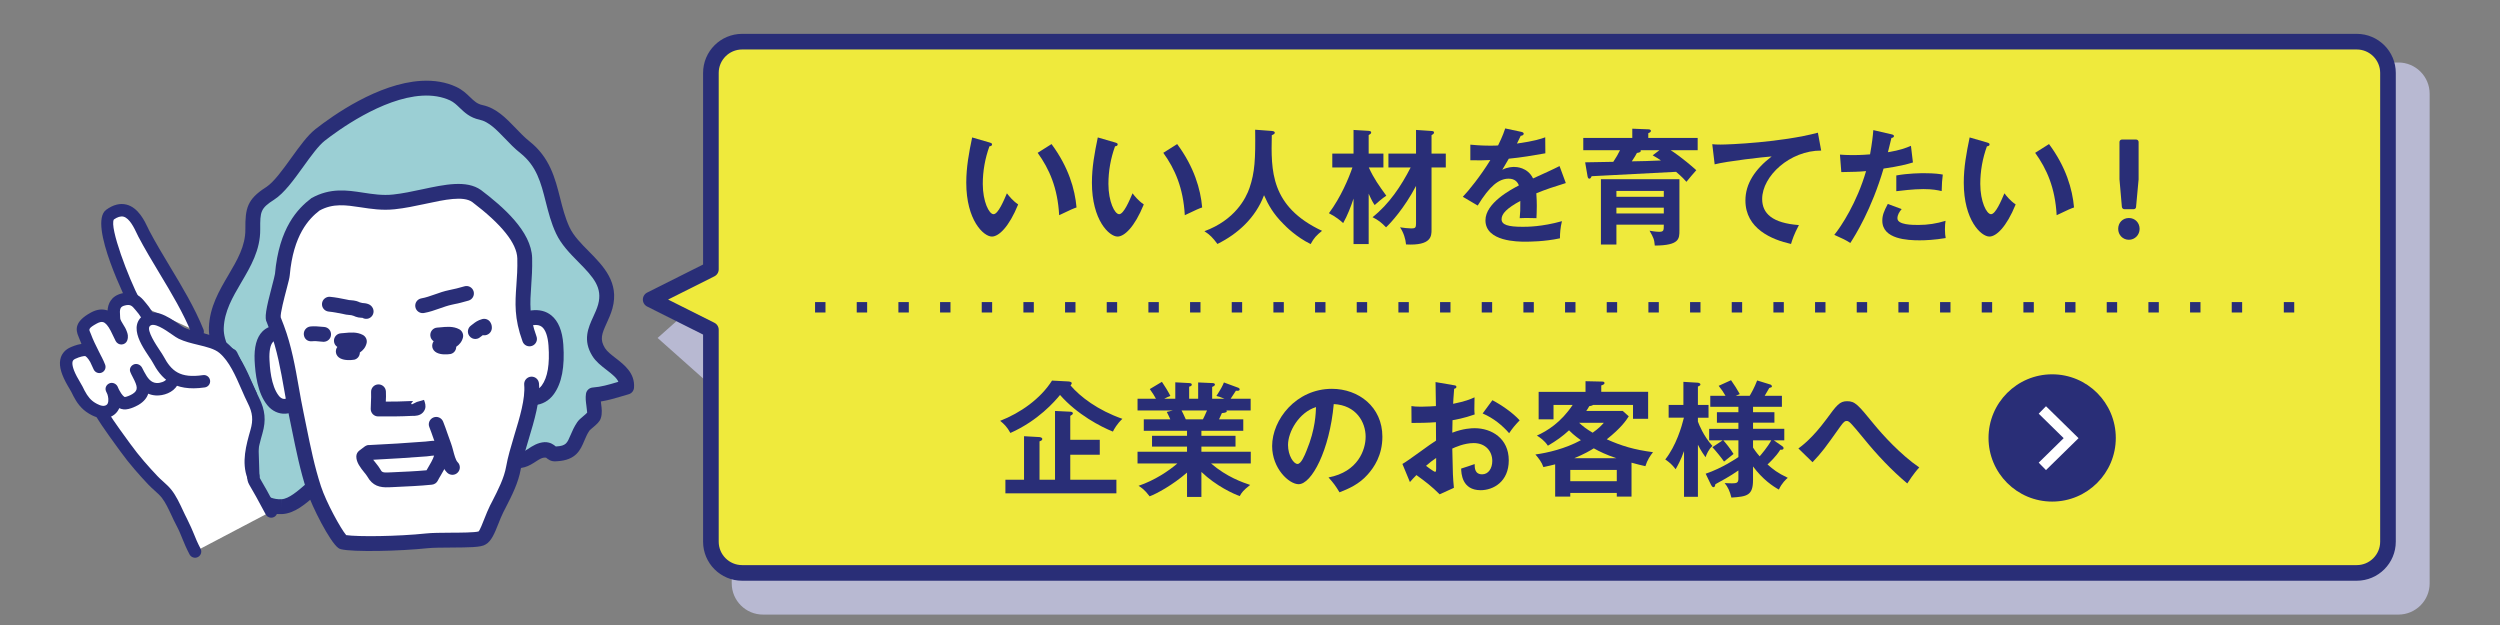
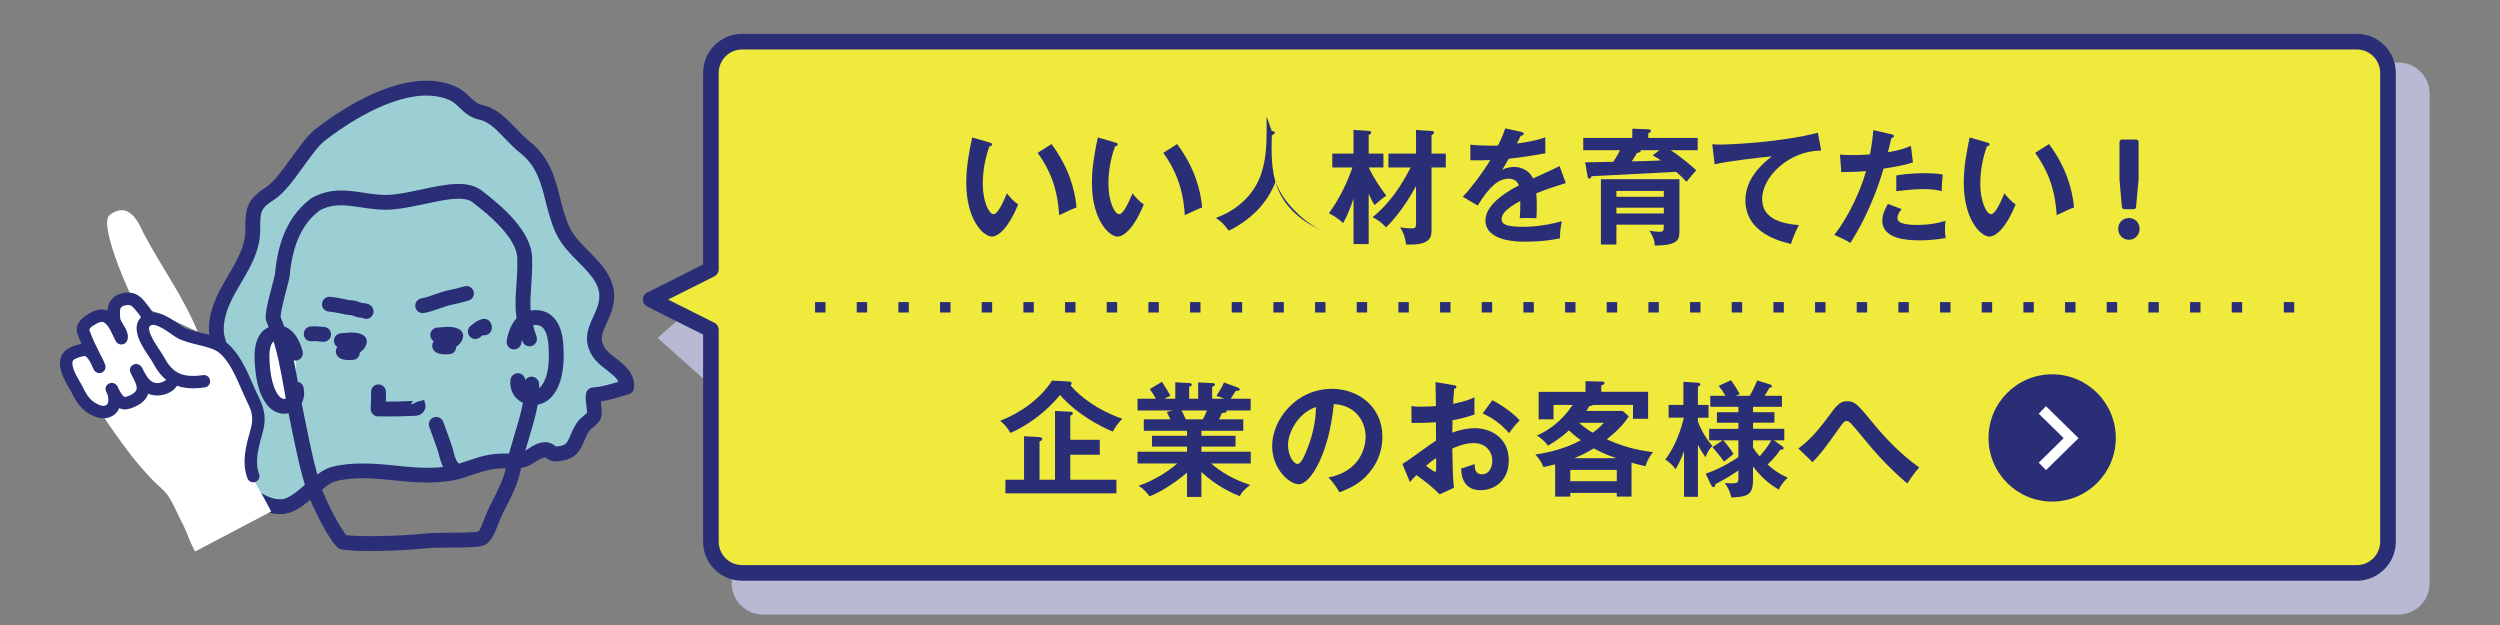
<svg xmlns="http://www.w3.org/2000/svg" version="1.1" id="レイヤー_1" x="0px" y="0px" width="240px" height="60px" viewBox="0 0 240 60" enable-background="new 0 0 240 60" xml:space="preserve">
  <rect x="0" y="0" width="240" height="60" fill="#808080" stroke="none" />
  <g>
    <g>
      <path fill="#B8B9D2" d="M230.246,6h-157c-1.657,0-3,1.343-3,3v17.114l-7.116,6.33l7.116,6.331V56c0,1.657,1.343,3,3,3h157c1.657,0,3-1.343,3-3V9C233.246,7.343,231.903,6,230.246,6z" />
    </g>
  </g>
  <g>
    <g>
      <path fill="#EFEA3C" d="M226.246,4h-155c-1.657,0-3,1.343-3,3v18.857l-5.783,2.9l5.783,2.9V52c0,1.657,1.343,3,3,3h155c1.657,0,3-1.343,3-3V7C229.246,5.343,227.903,4,226.246,4z" />
    </g>
    <g>
      <path fill="none" stroke="#292E77" stroke-width="1.5" stroke-linecap="round" stroke-linejoin="round" stroke-miterlimit="10" d="M226.246,4h-155c-1.657,0-3,1.343-3,3v18.857l-5.783,2.9l5.783,2.9V52c0,1.657,1.343,3,3,3h155c1.657,0,3-1.343,3-3V7C229.246,5.343,227.903,4,226.246,4z" />
    </g>
  </g>
  <g>
    <g>
      <g>
        <path fill="#9BCFD4" d="M43.512,8.994c1.104,0.519,1.398,1.526,2.672,1.799c1.666,0.352,2.711,2.147,4.201,3.335c2.695,2.14,2.35,5.224,3.643,7.985c1.234,2.631,4.984,4.012,4.078,7.307c-0.441,1.6-1.672,2.7-0.637,4.368c0.732,1.178,2.811,1.765,2.688,3.379c-1.146,0.312-2.002,0.651-3.199,0.744c-0.102,0.629,0.232,1.457,0.039,2.023c-0.086,0.258-0.811,0.724-1,1c-0.918,1.358-0.576,2.599-2.742,2.644c-0.313,0.009-0.465-0.428-0.885-0.418c-0.85,0.02-1.436,0.791-2.191,1.006c-0.537,0.155-1.086,0.086-1.627,0.083c-1.766-0.012-2.611,0.41-4.291,0.946c-4.105,1.31-8.123-0.78-12.252,0.327c-1.54,0.413-3.224,3.019-4.944,3.117c-1.78,0.099-2.724-1.304-4.507-1.385c0.717-0.354,0.967-1.11,0.732-1.866c-1.919-0.055-2.655,0.135-2.975-1.833c-0.127-0.768,0.225-1.493,0.197-2.154c-0.014-0.325,0.283-0.513,0.17-0.896c-0.084-0.295-0.689-0.31-0.746-0.556c-0.412-1.813,1.539-2.47,1.732-4.278c0.141-1.34-0.961-2.599-0.9-4.209c0.134-3.632,3.527-5.911,3.499-9.45c-0.011-1.852,0.079-2.439,1.665-3.446c1.578-1.01,3.324-4.452,4.789-5.609C33.783,10.556,39.521,7.129,43.512,8.994z" />
        <path fill="#292E77" d="M27.111,49.35c0,0-0.006,0-0.008,0c-1.125,0.065-1.969-0.371-2.715-0.75c-0.602-0.309-1.173-0.601-1.863-0.634c-0.326-0.013-0.6-0.246-0.668-0.561c-0.066-0.317,0.09-0.642,0.377-0.787c0.27-0.13,0.377-0.337,0.413-0.531c-1.491-0.025-2.661-0.109-3.037-2.417c-0.091-0.563,0.006-1.072,0.097-1.522c0.051-0.265,0.102-0.516,0.092-0.718c-0.012-0.257,0.061-0.458,0.123-0.605c-0.237-0.104-0.587-0.294-0.683-0.718c-0.3-1.321,0.372-2.209,0.913-2.917c0.398-0.529,0.74-0.981,0.807-1.589c0.053-0.5-0.146-1.044-0.377-1.669c-0.264-0.724-0.563-1.544-0.527-2.496c0.071-1.97,0.988-3.532,1.877-5.04c0.842-1.429,1.635-2.783,1.623-4.377c-0.015-2.013,0.156-2.882,1.993-4.054c0.733-0.467,1.592-1.663,2.425-2.82c0.797-1.105,1.549-2.148,2.309-2.747c1.673-1.312,6.006-4.389,10.145-4.635c1.256-0.075,2.395,0.12,3.383,0.584c0.586,0.273,0.973,0.647,1.316,0.978c0.395,0.38,0.682,0.656,1.207,0.767c1.314,0.28,2.252,1.256,3.16,2.199c0.428,0.446,0.867,0.907,1.338,1.279c1.955,1.552,2.457,3.535,2.943,5.452c0.236,0.936,0.482,1.897,0.896,2.79c0.398,0.845,1.113,1.567,1.869,2.328c1.375,1.396,2.939,2.977,2.254,5.469c-0.143,0.515-0.355,0.981-0.543,1.393c-0.48,1.045-0.689,1.583-0.176,2.412c0.207,0.331,0.607,0.64,1.033,0.969c0.832,0.643,1.865,1.446,1.758,2.835c-0.02,0.303-0.232,0.557-0.523,0.633c-0.271,0.076-0.529,0.155-0.777,0.229c-0.615,0.18-1.205,0.354-1.883,0.462c0.006,0.07,0.014,0.142,0.023,0.212c0.059,0.441,0.129,0.941-0.033,1.409c-0.111,0.331-0.404,0.577-0.74,0.866c-0.113,0.092-0.301,0.25-0.346,0.309c-0.223,0.329-0.361,0.661-0.498,0.985c-0.365,0.867-0.781,1.849-2.594,1.956l-0.221,0.011c-0.412,0.009-0.686-0.216-0.85-0.353c-0.34-0.05-0.627,0.14-0.963,0.357c-0.311,0.203-0.666,0.434-1.09,0.556c-0.434,0.127-0.961,0.134-1.479,0.116l-0.346-0.008c-1.303-0.006-2.072,0.245-3.205,0.629c-0.268,0.087-0.549,0.184-0.867,0.285c-1.984,0.63-4.396,0.486-6.594,0.245c-2.018-0.217-3.998-0.361-5.689,0.091c-0.531,0.142-1.208,0.733-1.867,1.306C29.331,48.381,28.301,49.279,27.111,49.35z M23.908,46.815c0.414,0.148,0.785,0.338,1.131,0.514c0.668,0.344,1.245,0.641,1.984,0.597l0.046,0.713l-0.042-0.713c0.704-0.042,1.546-0.775,2.363-1.485c0.813-0.709,1.583-1.377,2.432-1.607c1.902-0.511,4.16-0.35,6.213-0.13c2.152,0.235,4.254,0.371,6.008-0.187c0.307-0.099,0.584-0.193,0.846-0.279c1.201-0.406,2.109-0.715,3.666-0.702l0.389,0.006c0.363,0.014,0.76,0.021,1.037-0.062c0.211-0.06,0.447-0.216,0.699-0.377c0.441-0.289,0.938-0.618,1.598-0.657c0.564-0.012,0.885,0.255,1.055,0.396c0.014,0.008,0.018,0.01,0.025,0.019l0.051-0.003c0.93-0.055,1.037-0.315,1.363-1.088c0.158-0.365,0.334-0.786,0.637-1.233c0.137-0.208,0.361-0.397,0.602-0.598c0.117-0.097,0.313-0.262,0.359-0.329c0.002-0.055-0.037-0.381-0.076-0.668c-0.049-0.355-0.102-0.757-0.039-1.145c0.053-0.324,0.32-0.572,0.648-0.596c0.83-0.064,1.49-0.262,2.256-0.488c0.068-0.02,0.137-0.042,0.207-0.062c-0.164-0.374-0.566-0.702-1.133-1.139c-0.508-0.391-1.029-0.794-1.369-1.344c-0.938-1.516-0.393-2.708,0.09-3.762c0.174-0.377,0.354-0.769,0.467-1.173c0.441-1.617-0.43-2.606-1.898-4.086c-0.805-0.815-1.637-1.66-2.139-2.728c-0.479-1.017-0.736-2.046-0.992-3.045c-0.463-1.842-0.871-3.433-2.447-4.686c-0.547-0.433-1.02-0.925-1.477-1.405c-0.797-0.825-1.545-1.605-2.43-1.793c-0.926-0.196-1.441-0.698-1.902-1.136c-0.301-0.29-0.561-0.541-0.93-0.717c-0.773-0.358-1.682-0.512-2.695-0.452c-3.842,0.228-8.125,3.377-9.35,4.336c-0.596,0.472-1.326,1.481-2.03,2.46c-0.911,1.263-1.851,2.571-2.816,3.186c-1.308,0.837-1.345,1.14-1.334,2.843c0.019,1.987-0.917,3.573-1.823,5.11c-0.83,1.418-1.617,2.755-1.678,4.371c-0.023,0.672,0.2,1.292,0.443,1.95c0.268,0.728,0.541,1.479,0.453,2.31c-0.106,1.005-0.627,1.693-1.087,2.298c-0.468,0.614-0.734,0.995-0.694,1.514c0.32,0.142,0.656,0.337,0.775,0.751c0.137,0.465-0.026,0.82-0.113,1.014c-0.018,0.412-0.086,0.761-0.151,1.1c-0.069,0.36-0.14,0.704-0.089,1.014c0.197,1.199,0.256,1.199,1.781,1.224l0.514,0.011c0.303,0.009,0.569,0.207,0.659,0.501C24.15,45.756,24.118,46.327,23.908,46.815z" />
      </g>
      <g>
-         <path fill="#FFFFFF" d="M49.346,32.83c0.152-0.914,0.613-2.165,1.762-2.319c1.766-0.237,2.176,1.423,2.26,2.608c0.094,1.336,0.078,3.125-0.783,4.311c-0.984,1.362-3.076,0.727-2.873-0.888" />
        <path fill="#292E77" d="M51.326,38.887c-0.332,0.02-0.672-0.032-1-0.163c-0.93-0.37-1.447-1.258-1.318-2.271c0.047-0.392,0.408-0.667,0.793-0.619c0.393,0.048,0.668,0.407,0.617,0.797c-0.061,0.494,0.244,0.692,0.432,0.765c0.336,0.137,0.83,0.066,1.158-0.388c0.566-0.775,0.777-2.032,0.648-3.841c-0.063-0.871-0.283-1.504-0.625-1.783c-0.205-0.163-0.473-0.217-0.826-0.172c-0.801,0.111-1.074,1.248-1.154,1.734c-0.068,0.384-0.43,0.653-0.822,0.587c-0.389-0.067-0.648-0.433-0.584-0.82c0.281-1.685,1.143-2.744,2.367-2.913c0.75-0.096,1.404,0.06,1.918,0.48c0.668,0.543,1.055,1.479,1.148,2.785c0.152,2.158-0.145,3.721-0.916,4.783C52.705,38.481,52.029,38.845,51.326,38.887z" />
      </g>
      <g>
        <path fill="#FFFFFF" d="M28.366,33.905c-0.22-0.823-0.715-1.924-1.659-1.949c-1.442-0.038-1.604,1.53-1.548,2.624c0.06,1.24,0.257,2.881,1.071,3.882c0.933,1.148,2.547,0.347,2.219-1.11" />
        <path fill="#292E77" d="M27.404,39.715c-0.634,0.038-1.273-0.247-1.729-0.804c-0.97-1.191-1.165-3.018-1.231-4.294c-0.06-1.282,0.188-2.22,0.743-2.789c0.391-0.397,0.918-0.602,1.537-0.584c1.068,0.025,1.916,0.927,2.329,2.478c0.101,0.38-0.128,0.773-0.507,0.873c-0.373,0.098-0.77-0.125-0.872-0.507c-0.179-0.678-0.534-1.407-0.99-1.419c-0.278-0.008-0.402,0.08-0.477,0.159c-0.256,0.259-0.379,0.888-0.337,1.717c0.03,0.619,0.125,2.502,0.911,3.465c0.214,0.262,0.479,0.352,0.71,0.238c0.186-0.093,0.354-0.335,0.264-0.74c-0.088-0.386,0.152-0.767,0.537-0.851c0.374-0.093,0.766,0.152,0.852,0.536c0.221,0.989-0.189,1.93-1.029,2.336C27.885,39.64,27.643,39.701,27.404,39.715z" />
      </g>
      <g>
-         <path fill="#FFFFFF" d="M50.832,32.531c-1.131-3.09-0.381-4.567-0.463-7.75c-0.066-2.475-3.371-5.019-4.613-5.958c-1.652-1.164-4.953,0.244-7.945,0.56c-2.809,0.295-4.998-1.167-7.482,0.204c-1.301,0.991-2.863,2.726-3.225,6.779c-0.052,0.591-1.116,3.815-0.816,4.343l0.299,0.791c1.005,2.658,1.281,5.527,1.859,8.273c0.502,2.389,0.92,4.789,1.686,7.125c0.531,1.633,2.2,4.72,2.767,5.129c1.009,0.252,5.345,0.176,8.101-0.11c1.295-0.14,4.779,0.043,5.271-0.274c0.525-0.289,0.898-1.775,1.416-2.793c0.643-1.269,1.375-2.583,1.611-3.958c0.402-2.329,1.939-5.697,1.736-8.022" />
        <path fill="#292E77" d="M45.387,52.522c-0.516,0.03-1.215,0.038-2.162,0.044c-0.822,0.004-1.678,0.01-2.148,0.06c-2.697,0.285-7.176,0.389-8.352,0.097c-0.089-0.023-0.174-0.06-0.251-0.119c-0.802-0.585-2.517-3.944-3.021-5.483c-0.631-1.929-1.034-3.915-1.423-5.832l-0.281-1.369c-0.172-0.817-0.316-1.644-0.462-2.473c-0.337-1.908-0.683-3.885-1.368-5.694l-0.299-0.791c-0.248-0.421-0.098-1.266,0.504-3.542c0.115-0.439,0.258-0.984,0.273-1.122c0.393-4.436,2.184-6.277,3.498-7.277c1.812-1.007,3.408-0.766,4.955-0.528c0.922,0.14,1.873,0.292,2.891,0.181c0.902-0.096,1.861-0.301,2.789-0.5c2.186-0.467,4.254-0.91,5.641,0.065c2.086,1.584,4.844,3.962,4.914,6.523c0.025,1.068-0.039,1.954-0.092,2.734c-0.111,1.589-0.201,2.844,0.508,4.793c0.139,0.369-0.053,0.777-0.422,0.914c-0.377,0.137-0.781-0.054-0.914-0.423c-0.814-2.236-0.713-3.691-0.594-5.382c0.057-0.787,0.115-1.601,0.09-2.599c-0.043-1.439-1.5-3.262-4.332-5.409c-0.859-0.602-2.625-0.225-4.504,0.18c-0.959,0.205-1.955,0.417-2.934,0.519c-1.205,0.128-2.244-0.033-3.26-0.188c-1.427-0.216-2.661-0.405-3.961,0.313c-1.012,0.78-2.512,2.338-2.855,6.214c-0.022,0.247-0.123,0.635-0.313,1.358c-0.197,0.75-0.61,2.31-0.553,2.681l0.303,0.782c0.73,1.939,1.09,3.978,1.438,5.958c0.142,0.811,0.284,1.619,0.454,2.419l0.281,1.379c0.383,1.882,0.776,3.824,1.385,5.673c0.494,1.521,1.906,4.094,2.424,4.693c1.113,0.167,4.936,0.131,7.691-0.162c0.541-0.058,1.391-0.065,2.293-0.07c0.963-0.002,2.416-0.012,2.73-0.124c0.121-0.117,0.395-0.811,0.574-1.27c0.166-0.417,0.338-0.846,0.523-1.216l0.217-0.418c0.559-1.095,1.137-2.222,1.33-3.337c0.156-0.896,0.457-1.898,0.773-2.959c0.531-1.744,1.076-3.544,0.957-4.88c-0.035-0.395,0.254-0.738,0.648-0.774c0.004,0,0.012-0.001,0.018-0.001c0.387-0.023,0.719,0.263,0.754,0.65c0.141,1.613-0.445,3.546-1.008,5.419c-0.309,1.017-0.598,1.978-0.738,2.788c-0.229,1.328-0.857,2.557-1.467,3.744l-0.211,0.413c-0.17,0.336-0.322,0.722-0.471,1.097c-0.359,0.904-0.666,1.684-1.232,1.997C46.396,52.412,46.039,52.483,45.387,52.522z" />
      </g>
      <path fill="#292E77" d="M33.693,34.565c-0.375,0.022-0.99-0.004-1.291-0.375c-0.14-0.173-0.191-0.4-0.142-0.618c0.022-0.097,0.065-0.188,0.126-0.263c-0.188-0.122-0.312-0.321-0.325-0.557c-0.023-0.394,0.274-0.732,0.67-0.756l0.325-0.027c0.547-0.055,1.215-0.121,1.783,0.187c0.285,0.158,0.434,0.488,0.352,0.8c-0.104,0.414-0.352,0.689-0.645,0.883c0,0.326-0.211,0.615-0.539,0.692C34.004,34.533,33.879,34.554,33.693,34.565z" />
      <path fill="#292E77" d="M42.941,34.017c-0.375,0.022-0.986-0.005-1.289-0.375c-0.143-0.173-0.193-0.399-0.141-0.618c0.02-0.097,0.064-0.185,0.121-0.263c-0.184-0.118-0.309-0.319-0.322-0.557c-0.023-0.394,0.273-0.732,0.664-0.755l0.326-0.027c0.541-0.054,1.215-0.125,1.789,0.187c0.287,0.157,0.432,0.488,0.352,0.806c-0.105,0.408-0.355,0.68-0.645,0.876c0.002,0.327-0.209,0.616-0.541,0.693C43.254,33.984,43.129,34.005,42.941,34.017z" />
      <path fill="#292E77" d="M39.82,39.921c-0.082,0.005-0.158,0.004-0.211,0.002c-1.174,0.061-2.277,0.062-3.313,0.054c-0.391-0.001-0.707-0.323-0.707-0.714c0-0.23,0.012-0.456,0.023-0.686c0.014-0.305,0.027-0.613,0.012-0.924c-0.021-0.392,0.275-0.727,0.67-0.75c0,0,0.002,0,0.004,0c0.393-0.02,0.729,0.279,0.748,0.673c0.02,0.331,0.008,0.653-0.01,0.979c0.791,0.001,1.605-0.013,2.395-0.054c0.059-0.003,0.125-0.004,0.197-0.003c0.074,0.007-0.096,0.093-0.164,0.28l0.092,0.035l0.463-0.227l0.686-0.198c0.098,0.27,0.205,0.581,0.092,0.896C40.594,39.801,40.133,39.903,39.82,39.921z" />
-       <path fill="#292E77" d="M39.703,46.664c-0.645,0.039-1.291,0.065-1.934,0.096l-0.438,0.019c-0.873,0.035-1.561-0.127-2.074-1.044c-0.061-0.109-0.17-0.236-0.285-0.38c-0.359-0.449-0.768-0.959-0.766-1.529c0-0.223,0.104-0.43,0.281-0.565l0.514-0.389c0.115-0.085,0.303-0.165,0.396-0.144c1.824-0.086,3.641-0.198,5.463-0.34l0.191-0.022c0.141-0.018,0.303-0.039,0.461-0.048c0.959-0.057,1.346,0.359,1.5,0.718c0.35,0.822-0.236,1.816-0.707,2.615c-0.111,0.183-0.209,0.345-0.266,0.469c-0.105,0.228-0.324,0.382-0.576,0.409C40.885,46.59,40.291,46.629,39.703,46.664z M35.828,44.137c0.088,0.115,0.186,0.239,0.258,0.325c0.17,0.213,0.324,0.411,0.414,0.575c0.154,0.27,0.193,0.343,0.771,0.318l0.436-0.018c1.076-0.048,2.168-0.093,3.24-0.19c0.041-0.07,0.084-0.144,0.129-0.224c0.164-0.274,0.508-0.852,0.598-1.186c-0.121-0.002-0.301,0.024-0.436,0.041c-0.1,0.017-0.191,0.028-0.266,0.033C39.256,43.945,37.543,44.047,35.828,44.137z" />
      <path fill="#292E77" d="M40.615,30.057c-0.357,0.021-0.68-0.229-0.742-0.591c-0.068-0.389,0.195-0.758,0.582-0.824c0.41-0.07,0.834-0.219,1.281-0.377c0.434-0.156,0.887-0.313,1.365-0.411c0.508-0.103,0.986-0.217,1.473-0.364c0.381-0.118,0.775,0.099,0.891,0.475c0.113,0.379-0.1,0.776-0.477,0.89c-0.531,0.161-1.051,0.284-1.604,0.395c-0.393,0.083-0.787,0.223-1.176,0.36c-0.484,0.17-0.982,0.348-1.516,0.44C40.67,30.053,40.641,30.055,40.615,30.057z" />
      <path fill="#292E77" d="M35.195,30.608c-0.141,0.008-0.279-0.026-0.4-0.097c-0.043-0.002-0.088-0.004-0.131-0.008c-0.105-0.007-0.199-0.018-0.264-0.028c-0.186-0.033-0.334-0.101-0.443-0.149c-0.197-0.074-0.273-0.074-0.348-0.079c-0.127-0.009-0.255-0.02-0.38-0.043l-0.289-0.061c-0.462-0.092-0.912-0.185-1.388-0.231c-0.391-0.038-0.679-0.385-0.639-0.777c0.035-0.393,0.395-0.678,0.777-0.64c0.521,0.05,1.021,0.147,1.53,0.252l0.285,0.058c0.067,0.013,0.136,0.014,0.202,0.018c0.168,0.015,0.33,0.028,0.496,0.075c0.113,0.031,0.227,0.076,0.338,0.129l0.234,0.059c0.33,0.025,0.836,0.064,1.033,0.537c0.152,0.366-0.023,0.781-0.383,0.935C35.348,30.589,35.273,30.604,35.195,30.608z" />
      <path fill="#292E77" d="M45.674,32.542c-0.236,0.014-0.477-0.093-0.623-0.299c-0.229-0.32-0.154-0.764,0.168-0.994L45.4,31.11c0.213-0.167,0.451-0.354,0.887-0.476c0.291-0.083,0.609,0.034,0.777,0.287c0.172,0.258,0.156,0.502,0.152,0.609c-0.033,0.393-0.381,0.682-0.766,0.659c-0.035-0.001-0.064-0.007-0.1-0.015c-0.021,0.019-0.047,0.035-0.074,0.058l-0.234,0.175C45.932,32.489,45.803,32.534,45.674,32.542z" />
      <path fill="#292E77" d="M31.113,32.81c-0.035,0.002-0.066,0.004-0.1,0l-0.254-0.021c-0.268-0.027-0.534-0.061-0.809-0.027c-0.446,0.039-0.744-0.246-0.783-0.639c-0.039-0.388,0.246-0.741,0.636-0.782c0.378-0.038,0.754-0.003,1.083,0.028l0.238,0.02c0.391,0.029,0.687,0.371,0.653,0.766C31.753,32.515,31.462,32.789,31.113,32.81z" />
      <path fill="#292E77" d="M43.471,45.581c-0.189,0.011-0.387-0.054-0.537-0.197c-0.457-0.443-0.645-1.146-0.809-1.765c-0.057-0.207-0.105-0.401-0.164-0.561c-0.123-0.313-0.232-0.634-0.344-0.953c-0.129-0.369-0.256-0.738-0.4-1.102c-0.15-0.365,0.029-0.777,0.393-0.926c0.365-0.148,0.777,0.029,0.928,0.395c0.158,0.381,0.289,0.774,0.426,1.164c0.107,0.309,0.211,0.615,0.328,0.915c0.074,0.195,0.143,0.442,0.211,0.703c0.096,0.373,0.248,0.935,0.42,1.104c0.287,0.272,0.295,0.722,0.021,1.004C43.814,45.499,43.643,45.571,43.471,45.581z" />
    </g>
    <g>
      <g>
        <path fill="#FFFFFF" d="M26.034,49.103c-1.813-3.431-1.641-2.71-1.721-3.398l-0.133-4.223l-0.113-3.581l-1.85-3.838l-2.703-1.449L8.956,38.272c0.863,1.719,1.945,3.139,3.063,4.684c0.824,1.146,1.693,2.13,2.648,3.148c0.404,0.431,0.979,0.853,1.334,1.309c0.576,0.737,0.986,1.838,1.422,2.666c0.639,1.212,0.66,1.656,1.303,2.867" />
-         <path fill="#292E77" d="M8.571,38.829c0.754,1.436,1.643,2.659,2.58,3.948l0.383,0.528c0.91,1.264,1.875,2.331,2.699,3.207c0.178,0.19,0.389,0.381,0.6,0.572c0.258,0.232,0.523,0.472,0.697,0.695c0.354,0.453,0.652,1.092,0.943,1.712c0.145,0.309,0.281,0.62,0.428,0.882c0.299,0.567,0.453,0.951,0.613,1.355c0.172,0.423,0.355,0.869,0.684,1.498c0.154,0.291,0.518,0.402,0.807,0.248c0.291-0.154,0.402-0.515,0.248-0.806l0.002-0.001c-0.01-0.016-0.018-0.031-0.025-0.045c-0.293-0.557-0.445-0.937-0.605-1.337c-0.168-0.42-0.357-0.84-0.674-1.485c-0.133-0.251-0.262-0.53-0.396-0.814c-0.318-0.679-0.646-1.382-1.082-1.94c-0.24-0.308-0.545-0.583-0.84-0.849c-0.188-0.167-0.371-0.333-0.527-0.501c-0.801-0.85-1.732-1.88-2.602-3.089l-0.387-0.532c-0.854-1.175-1.666-2.294-2.355-3.555l9.754-5.229l2.25,1.207l1.709,3.548l0.258,7.834c0.043,0.397,0.092,0.479,0.361,0.94c0.219,0.375,0.627,1.073,1.414,2.562c0.154,0.292,0.514,0.402,0.807,0.249c0.289-0.154,0.4-0.515,0.248-0.806l0,0c-0.797-1.512-1.215-2.224-1.439-2.607c-0.094-0.162-0.176-0.3-0.186-0.336s-0.012-0.072-0.018-0.128l-0.014-0.117l-0.242-7.753c-0.004-0.085-0.023-0.167-0.061-0.242l-1.848-3.836c-0.049-0.104-0.145-0.207-0.256-0.267l-2.701-1.45c-0.178-0.094-0.389-0.093-0.564-0.001L8.675,37.748C8.39,37.9,8.276,38.252,8.423,38.542C8.47,38.638,8.521,38.733,8.571,38.829z" />
      </g>
      <g>
        <path fill="#FFFFFF" d="M18.978,31.846c-1.346-3.319-3.514-6.262-5.174-9.42c-0.377-0.715-1.266-3.255-3.258-1.805c-1.133,0.827,1.779,7.333,2.354,8.425" />
-         <path fill="#292E77" d="M12.37,29.324c0.154,0.292,0.516,0.404,0.807,0.25c0.293-0.154,0.406-0.515,0.252-0.806c-1.094-2.079-2.941-6.953-2.498-7.698c0.336-0.236,0.66-0.338,0.924-0.271c0.586,0.15,1.031,1.095,1.273,1.602c0.057,0.118,0.104,0.22,0.146,0.301c0.635,1.208,1.352,2.397,2.043,3.547c1.125,1.867,2.287,3.796,3.105,5.82c0.137,0.311,0.475,0.453,0.779,0.33c0.305-0.124,0.453-0.473,0.33-0.777c-0.857-2.111-2.043-4.082-3.191-5.988c-0.684-1.136-1.389-2.31-2.01-3.487c-0.035-0.068-0.076-0.158-0.123-0.256c-0.326-0.685-0.928-1.958-2.059-2.248c-0.625-0.159-1.283,0.008-1.955,0.497C8.388,21.457,12.329,29.245,12.37,29.324z" />
      </g>
      <g>
        <path fill="#FFFFFF" d="M14.974,31.876c-0.449-0.813-0.795-1.686-1.422-2.398c-0.342-0.387-0.686-0.989-1.709-0.732c-1.131,0.285-0.932,1.272-0.893,1.875c0.025,0.439,0.508,0.967,0.645,1.36c0.061,0.177,0.129,0.291,0.053,0.51c-0.469-0.869-1.025-2.842-2.637-1.962c-1.469,0.805-1.02,1.271-0.848,1.739c0.373,1.023,0.943,1.955,1.371,2.95c-0.203-0.523-0.576-1.341-1.143-1.593c-0.295-0.127-0.953,0.061-1.422,0.282c-1.51,0.708,0.193,2.983,0.436,3.497c0.328,0.691,0.711,1.363,1.439,1.792c0.313,0.183,0.904,0.501,1.455,0.306c1.051-0.376,0.672-1.765,0.428-2.176c0.18,0.409,0.594,1.311,1.201,1.383c0.27,0.033,0.805-0.192,1.086-0.364c1.416-0.866,0.314-2.167,0.051-2.849c0.371,0.688,0.795,1.806,1.938,1.873c0.49,0.029,1.227-0.193,1.49-0.669c0.336-0.599-0.195-1.333-0.402-1.755c-0.299-0.6-0.637-1.182-0.947-1.778L14.974,31.876z" />
        <path fill="#292E77" d="M5.843,34.308c0.141-0.414,0.441-0.739,0.871-0.942c0.182-0.084,0.635-0.281,1.105-0.351c-0.078-0.178-0.15-0.358-0.217-0.541L7.548,32.34c-0.313-0.708-0.385-1.481,1.178-2.335c0.533-0.292,1.047-0.367,1.521-0.224c0.027,0.008,0.053,0.017,0.078,0.025c0.047-0.625,0.311-1.372,1.373-1.641c1.271-0.319,1.873,0.404,2.197,0.793l0.104,0.125c0.41,0.465,0.703,0.981,0.936,1.423l0.441,0.859l0.119,0.222c0.031,0.064,0.061,0.136,0.07,0.211l0.156,1.185l0,0c0.113,0.214,0.229,0.425,0.344,0.636c0.191,0.351,0.334,0.609,0.588,1.117l0.191,0.35c0.162,0.311,0.598,1.138,0.17,1.903c-0.385,0.694-1.322,1.015-2.047,0.974c-0.275-0.016-0.52-0.078-0.736-0.169c-0.121,0.377-0.393,0.746-0.906,1.058c-0.01,0.005-0.861,0.521-1.467,0.447c-0.143-0.017-0.279-0.055-0.41-0.117c-0.008,0.017-0.016,0.035-0.023,0.054c-0.182,0.388-0.502,0.675-0.924,0.826c-0.844,0.3-1.684-0.19-1.959-0.354c-0.781-0.46-1.205-1.131-1.484-1.665c-0.066-0.126-0.129-0.256-0.205-0.411c-0.035-0.069-0.092-0.163-0.156-0.273c-0.111-0.187-0.25-0.419-0.385-0.675C5.784,35.684,5.636,34.929,5.843,34.308z M7.944,37.147c0.057,0.115,0.111,0.229,0.17,0.342c0.311,0.593,0.621,0.949,1.033,1.191c0.156,0.092,0.633,0.372,0.951,0.257c0.158-0.056,0.211-0.14,0.242-0.206c0.113-0.243,0.055-0.647-0.031-0.888c-0.051-0.104-0.094-0.2-0.127-0.276c-0.131-0.295,0.008-0.616,0.299-0.756c0.289-0.141,0.65-0.002,0.801,0.284c0.041,0.077,0.084,0.172,0.102,0.228l0.07,0.139c0.26,0.496,0.471,0.643,0.531,0.651c0.115-0.001,0.479-0.133,0.719-0.28c0.586-0.357,0.527-0.704,0.041-1.631c-0.096-0.182-0.182-0.35-0.236-0.493c-0.113-0.296,0.041-0.591,0.328-0.721c0.289-0.131,0.648,0.022,0.797,0.303l0.205,0.397c0.34,0.645,0.658,1.05,1.197,1.082c0.359,0.021,0.824-0.158,0.938-0.362c0.1-0.18-0.059-0.523-0.186-0.766l-0.189-0.351c-0.004-0.005-0.041-0.078-0.045-0.083c-0.168-0.344-0.352-0.681-0.537-1.017c-0.117-0.217-0.236-0.433-0.352-0.652l-0.051-0.098c-0.031-0.062-0.053-0.127-0.063-0.197l-0.156-1.183l-0.074-0.141l-0.443-0.859c-0.201-0.381-0.449-0.82-0.775-1.19l-0.127-0.151c-0.287-0.344-0.443-0.534-0.984-0.396c-0.471,0.119-0.521,0.335-0.461,1.071l0.014,0.189c0.002,0.017,0.01,0.084,0.096,0.248c0.057,0.107,0.123,0.213,0.188,0.319c0.139,0.226,0.24,0.371,0.354,0.694c0.066,0.179,0.166,0.451,0.031,0.841c-0.078,0.224-0.289,0.368-0.527,0.385c-0.236,0.018-0.471-0.121-0.582-0.332c-0.07-0.132-0.141-0.287-0.219-0.451c-0.078-0.17-0.162-0.353-0.258-0.531c-0.258-0.491-0.494-0.763-0.725-0.833c-0.158-0.048-0.359-0.002-0.604,0.13c-0.816,0.445-0.764,0.567-0.658,0.808c0.029,0.067,0.059,0.133,0.084,0.202c0.207,0.565,0.475,1.099,0.758,1.664l0.215,0.428l0.08,0.149c0.129,0.245,0.232,0.493,0.314,0.698c0.119,0.304-0.027,0.646-0.33,0.769c-0.301,0.124-0.643-0.023-0.773-0.316c-0.107-0.25-0.227-0.496-0.328-0.707c-0.234-0.409-0.42-0.538-0.477-0.566c-0.102-0.019-0.512,0.053-0.959,0.264c-0.176,0.082-0.225,0.173-0.248,0.241c-0.053,0.16-0.072,0.559,0.393,1.442c0.123,0.235,0.25,0.448,0.352,0.62c0.072,0.12,0.133,0.223,0.201,0.354C7.929,37.118,7.937,37.132,7.944,37.147z" />
      </g>
      <g>
        <path fill="#FFFFFF" d="M19.577,36.602c-2.516,0.37-3.559-0.525-4.406-2.116c-0.344-0.647-1.998-2.602-1.275-3.526c0.908-1.159,2.889,0.722,3.521,1.025c1.244,0.593,3.053,0.61,4.041,1.449c1.406,1.195,2.078,3.449,2.879,5.039c0.482,0.955,0.619,1.792,0.285,2.96c-0.424,1.489-0.809,2.947-0.309,4.273" />
        <path fill="#292E77" d="M13.579,33.059c0.232,0.44,0.512,0.858,0.75,1.216c0.137,0.201,0.252,0.37,0.314,0.49c0.813,1.524,1.982,2.873,5.02,2.427c0.326-0.047,0.553-0.351,0.504-0.677c-0.049-0.328-0.354-0.553-0.676-0.504c-2.207,0.324-3.035-0.385-3.791-1.806c-0.078-0.145-0.215-0.351-0.379-0.595c-0.313-0.467-1.262-1.888-0.957-2.284c0.361-0.461,1.514,0.342,2.131,0.773c0.27,0.188,0.482,0.337,0.664,0.423c0.57,0.273,1.219,0.429,1.846,0.581c0.82,0.197,1.594,0.383,2.066,0.785c0.936,0.796,1.531,2.162,2.109,3.485c0.209,0.48,0.414,0.948,0.625,1.368c0.449,0.891,0.516,1.578,0.242,2.526c-0.414,1.453-0.881,3.096-0.293,4.65c0.111,0.303,0.461,0.463,0.77,0.347c0.309-0.117,0.463-0.462,0.348-0.77c-0.414-1.097-0.113-2.361,0.324-3.899c0.355-1.244,0.262-2.227-0.324-3.392c-0.203-0.403-0.396-0.848-0.598-1.31c-0.602-1.377-1.283-2.942-2.43-3.917c-0.691-0.586-1.641-0.814-2.561-1.036c-0.594-0.144-1.154-0.278-1.609-0.496c-0.119-0.056-0.289-0.181-0.496-0.325c-0.943-0.658-2.697-1.881-3.754-0.529C12.874,31.298,13.136,32.216,13.579,33.059z" />
      </g>
    </g>
  </g>
  <g>
    <g>
      <circle fill="#292E77" cx="197.007" cy="42.043" r="6.109" />
      <polyline fill="none" stroke="#FFFFFF" stroke-miterlimit="10" points="196.065,39.355 198.827,42.064 196.065,44.772 " />
    </g>
    <g>
      <path fill="#292E77" d="M102.591,36.62c0.119,0.012,0.3,0.06,0.3,0.168c0,0.048-0.061,0.156-0.12,0.216c0.936,1.092,2.616,2.376,4.979,3.204c-0.516,0.48-0.792,0.984-0.911,1.224c-1.152-0.456-3.421-1.632-5.076-3.516c-0.492,0.6-2.088,2.46-4.765,3.648c-0.312-0.576-0.624-0.876-0.983-1.164c1.932-0.756,3.863-2.1,4.979-3.864L102.591,36.62z M107.175,46.052v1.308H96.519v-1.308h1.788v-4.176l1.487,0.084c0.108,0.012,0.265,0.06,0.265,0.18c0,0.144-0.156,0.192-0.265,0.228v3.684h1.488v-6.6l1.477,0.072c0.119,0,0.239,0.06,0.239,0.156s-0.132,0.18-0.252,0.24v2.304h2.832v1.428h-2.832v2.4H107.175z" />
      <path fill="#292E77" d="M115.335,47.707h-1.38v-2.34c-1.393,1.212-2.94,2.04-3.589,2.28c-0.504-0.66-0.792-0.84-1.067-1.008c1.548-0.528,2.88-1.416,3.731-2.148h-3.827v-1.126h4.752v-0.493h-3.36V41.84h3.36v-0.481h-4.152v-1.103h2.544c-0.06-0.144-0.216-0.481-0.336-0.709l0.6-0.145h-3.407v-1.126h1.764c-0.096-0.204-0.324-0.552-0.588-0.924l1.164-0.696c0.252,0.372,0.6,0.924,0.815,1.356c-0.191,0.072-0.323,0.12-0.588,0.264h1.057v-1.573l1.331,0.072c0.12,0.012,0.253,0.024,0.253,0.144c0,0.12-0.097,0.156-0.253,0.204v1.153h0.864v-1.561l1.344,0.06c0.061,0,0.265,0,0.265,0.144c0,0.12-0.181,0.192-0.265,0.228v1.129h1.177c-0.349-0.156-0.612-0.228-0.769-0.264c0.456-0.708,0.576-0.937,0.721-1.296l1.403,0.517c0.061,0.024,0.108,0.084,0.108,0.144c0,0.156-0.18,0.144-0.36,0.132c-0.084,0.12-0.432,0.66-0.504,0.768h1.92v1.126h-2.328c0.024,0.036,0.036,0.06,0.036,0.084c0,0.132-0.324,0.156-0.468,0.168c-0.145,0.337-0.216,0.481-0.276,0.601h2.328v1.103h-4.02v0.481h3.275v1.031h-3.275v0.493h4.739v1.126h-3.815c1.512,1.308,3.048,1.824,3.756,2.064c-0.66,0.516-0.828,0.744-0.996,1.068c-0.576-0.192-2.268-0.96-3.684-2.316V47.707z M113.427,39.403c0.084,0.145,0.18,0.349,0.408,0.854h1.644c0.072-0.144,0.216-0.42,0.396-0.854H113.427z" />
      <path fill="#292E77" d="M127.538,45.835c2.832-0.54,3.563-2.652,3.563-3.912c0-1.392-0.899-3.024-3.06-3.132c-0.408,4.476-2.136,7.692-3.372,7.692c-0.924,0-2.544-1.512-2.544-3.66c0-2.556,2.316-5.496,5.736-5.496c2.556,0,4.848,1.728,4.848,4.596c0,1.788-0.804,2.952-1.416,3.636c-0.816,0.924-1.812,1.356-2.7,1.704C128.234,46.664,128.006,46.352,127.538,45.835z M123.65,42.716c0,1.02,0.54,1.824,0.911,1.824c0.349,0,0.685-0.816,0.876-1.296c0.853-2.052,0.877-3.612,0.9-4.164C124.706,39.583,123.65,41.444,123.65,42.716z" />
      <path fill="#292E77" d="M139.563,36.979c0.155,0.024,0.252,0.036,0.252,0.168c0,0.12-0.132,0.156-0.216,0.18c-0.072,0.828-0.084,1.2-0.097,1.44c1.164-0.24,1.608-0.42,2.053-0.624c-0.024,1.176-0.024,1.308,0.012,1.644c-1.008,0.36-1.896,0.516-2.124,0.552c0,0.192-0.012,1.02-0.024,1.2c1.057-0.408,1.849-0.432,2.148-0.432c1.632,0,3.275,0.984,3.275,3.084c0,2.064-1.5,2.868-2.699,2.868c-1.813,0-1.86-1.644-1.872-2.076c0.228-0.072,1.008-0.324,1.296-0.432c0,0.324-0.012,0.984,0.72,0.984c0.601,0,0.972-0.576,0.972-1.284c0-0.9-0.611-1.716-1.787-1.716c-0.912,0-1.788,0.408-2.053,0.528c0.048,2.496,0.061,2.772,0.156,3.768l-1.368,0.624c-0.78-0.78-1.368-1.224-2.231-1.848c-0.252,0.252-0.385,0.396-0.624,0.672l-0.721-1.74c0.553-0.3,2.736-1.956,3.229-2.244c-0.012-0.588-0.012-1.176-0.012-1.764c-0.757,0.06-1.692,0.072-2.341,0.072l-0.012-1.62c0.252,0.036,0.444,0.06,0.924,0.06c0.528,0,1.248-0.048,1.429-0.06c0-0.552-0.024-1.704-0.036-2.304L139.563,36.979z M136.898,44.72c0.107,0.084,0.756,0.576,0.876,0.576c0.084,0,0.096-0.144,0.096-0.264v-1.068C137.522,44.204,137.246,44.408,136.898,44.72z M143.271,38.42c0.876,0.456,1.979,1.224,2.616,1.932c-0.48,0.504-0.66,0.72-1.009,1.236c-0.624-0.72-1.476-1.44-2.544-1.896L143.271,38.42z" />
      <path fill="#292E77" d="M156.627,47.671h-1.416v-0.348h-4.465v0.348h-1.451v-3.095c-0.324,0.084-0.624,0.156-1.128,0.264c-0.169-0.479-0.444-0.839-0.769-1.211c1.164-0.156,2.868-0.552,4.368-1.369c-0.66-0.468-0.984-0.792-1.14-0.949c-0.637,0.588-1.213,0.997-2.028,1.477c-0.336-0.504-0.78-0.805-1.056-0.973c0.972-0.432,2.304-1.249,3.432-2.94h-1.836v1.38h-1.428v-2.639h4.5v-1.021l1.584,0.036c0.107,0,0.239,0.012,0.239,0.144c0,0.12-0.144,0.168-0.312,0.228v0.612h4.5v2.591h-1.452v-1.333h-3.828c-0.107,0.072-0.228,0.096-0.372,0.12c-0.12,0.217-0.191,0.325-0.288,0.458h3.504l0.576,0.515c-0.24,0.383-0.731,1.115-2.111,2.208c1.428,0.636,2.615,0.996,4.439,1.236c-0.252,0.312-0.552,0.756-0.731,1.343c-0.385-0.084-0.769-0.18-1.332-0.335V47.671z M155.211,46.196v-1.082h-4.465v1.082H155.211z M155.175,43.988c-1.021-0.348-1.584-0.624-2.172-0.948c-0.349,0.216-0.889,0.54-1.872,0.948H155.175z M151.599,40.591c0.336,0.313,0.684,0.588,1.296,0.949c0.624-0.444,0.828-0.685,1.068-0.949H151.599z" />
      <path fill="#292E77" d="M162.999,47.695h-1.332v-4.392c-0.313,0.888-0.648,1.465-0.805,1.741c-0.371-0.468-0.539-0.612-0.995-0.937c1.044-1.333,1.571-3.12,1.788-4.008h-1.465v-1.223h1.416v-2.22l1.393,0.084c0.023,0,0.24,0.036,0.24,0.168c0,0.084-0.036,0.108-0.24,0.204v1.764h1.02V40.1h-1.02v0.372c0.107,0.288,0.516,1.344,1.392,2.34c-0.359,0.324-0.552,0.78-0.66,1.081c-0.42-0.576-0.684-1.092-0.731-1.201V47.695z M163.743,45.476c1.584-0.528,3.023-1.513,3.144-1.597v-1.608h-1.452c0.204,0.216,0.685,0.804,0.984,1.309c-0.145,0.12-0.792,0.624-0.912,0.732c-0.24-0.36-0.852-1.104-1.116-1.38l0.984-0.66h-1.296v-1.103h2.808v-0.589h-2.063v-1.007h2.063v-0.517h-2.7V38h1.464c-0.216-0.372-0.359-0.588-0.659-0.96l1.188-0.54c0.36,0.516,0.54,0.804,0.84,1.332L166.623,38h1.344c0.144-0.24,0.456-0.78,0.72-1.476l1.284,0.396c0.072,0.024,0.132,0.108,0.132,0.18c0,0.072-0.071,0.096-0.252,0.144c-0.096,0.168-0.288,0.504-0.443,0.756h1.655v1.055h-2.771v0.517h2.052v1.007h-2.052v0.589h3v1.103h-1.008l0.815,0.564c0.061,0.048,0.12,0.084,0.12,0.192c0,0.156-0.168,0.156-0.312,0.144c-0.396,0.648-1.032,1.236-1.225,1.417c0.564,0.492,0.924,0.792,1.944,1.284c-0.156,0.132-0.576,0.504-0.853,1.128c-0.588-0.324-1.548-0.972-2.483-2.22v1.296c0,1.487-0.564,1.595-2.076,1.691c-0.156-0.635-0.348-1.031-0.648-1.391c0.108,0,0.372,0.024,0.708,0.024c0.444,0,0.612-0.048,0.612-0.456v-0.78c-0.804,0.564-1.764,1.08-2.208,1.32c-0.036,0.156-0.06,0.288-0.18,0.288s-0.192-0.144-0.24-0.228L163.743,45.476z M168.291,42.967c0.107,0.168,0.288,0.444,0.636,0.84c0.144-0.168,0.768-0.889,1.116-1.537h-1.752V42.967z" />
      <path fill="#292E77" d="M172.646,43.052c0.312-0.228,1.319-0.96,2.664-2.772c1.008-1.38,1.296-1.764,2.004-1.764c0.779,0,1.044,0.324,2.604,2.232c0.816,0.996,2.532,2.892,4.332,4.128c-0.516,0.54-1.032,1.356-1.152,1.536c-1.523-1.284-2.892-2.736-4.151-4.284c-0.456-0.552-1.2-1.464-1.404-1.608c-0.084-0.072-0.156-0.108-0.264-0.108c-0.156,0-0.265,0.048-0.624,0.552c-1.5,2.112-1.716,2.412-2.652,3.408L172.646,43.052z" />
    </g>
  </g>
  <g>
    <path fill="#292E77" d="M94.984,13.675c0.191,0.061,0.252,0.084,0.252,0.192c0,0.144-0.168,0.168-0.252,0.18c-0.42,1.164-0.637,2.376-0.637,3.612c0,1.691,0.6,2.903,1.033,2.903c0.443,0,0.996-1.331,1.283-2.004c0.205,0.265,0.541,0.696,1.08,1.068c-0.889,2.184-1.871,3.084-2.52,3.084c-0.793,0-2.461-1.56-2.461-5.172c0-1.477,0.252-2.856,0.564-4.344L94.984,13.675z M100.947,13.831c1.633,2.208,2.244,4.32,2.4,6.084c-0.252,0.084-0.527,0.192-1.668,0.744c-0.143-2.628-0.947-4.44-2.064-5.988L100.947,13.831z" />
    <path fill="#292E77" d="M107.043,13.675c0.193,0.061,0.252,0.084,0.252,0.192c0,0.144-0.168,0.168-0.252,0.18c-0.42,1.164-0.635,2.376-0.635,3.612c0,1.691,0.6,2.903,1.031,2.903c0.443,0,0.996-1.331,1.285-2.004c0.203,0.265,0.539,0.696,1.08,1.068c-0.889,2.184-1.873,3.084-2.521,3.084c-0.791,0-2.459-1.56-2.459-5.172c0-1.477,0.252-2.856,0.564-4.344L107.043,13.675z M113.008,13.831c1.633,2.208,2.244,4.32,2.4,6.084c-0.252,0.084-0.529,0.192-1.668,0.744c-0.145-2.628-0.949-4.44-2.064-5.988L113.008,13.831z" />
-     <path fill="#292E77" d="M122.092,12.571c0.217,0.012,0.289,0.096,0.289,0.18s-0.133,0.168-0.289,0.228c-0.07,3.385-0.154,6.841,4.824,9.181c-0.539,0.432-0.779,0.684-1.092,1.271c-1.379-0.672-2.387-1.691-2.627-1.943c-0.984-0.984-1.441-1.824-1.85-2.748c-0.814,2.172-2.531,3.72-4.475,4.68c-0.445-0.6-0.709-0.876-1.248-1.224c2.928-1.08,3.984-3.145,4.332-4.164c0.504-1.488,0.576-2.736,0.539-5.58L122.092,12.571z" />
+     <path fill="#292E77" d="M122.092,12.571c0.217,0.012,0.289,0.096,0.289,0.18s-0.133,0.168-0.289,0.228c-0.07,3.385-0.154,6.841,4.824,9.181c-1.379-0.672-2.387-1.691-2.627-1.943c-0.984-0.984-1.441-1.824-1.85-2.748c-0.814,2.172-2.531,3.72-4.475,4.68c-0.445-0.6-0.709-0.876-1.248-1.224c2.928-1.08,3.984-3.145,4.332-4.164c0.504-1.488,0.576-2.736,0.539-5.58L122.092,12.571z" />
    <path fill="#292E77" d="M131.393,23.431h-1.453v-4.368c-0.264,0.792-0.576,1.608-0.996,2.353c-0.287-0.264-0.66-0.576-1.367-0.948c1.152-1.548,1.908-3.372,2.256-4.392H127.9v-1.332h2.039v-2.269l1.416,0.084c0.121,0.013,0.277,0.024,0.277,0.156c0,0.12-0.109,0.18-0.24,0.252v1.776h1.416v1.332h-1.404c0.504,1.092,0.959,1.716,1.68,2.712c-0.313,0.191-0.996,0.78-1.115,0.899c-0.133-0.191-0.277-0.42-0.576-1.092V23.431z M133.289,16.075v-1.332h2.65v-2.269l1.453,0.097c0.156,0.012,0.275,0.023,0.275,0.155c0,0.108-0.131,0.192-0.24,0.252v1.765h1.369v1.332h-1.369v5.976c0,0.601,0,1.548-2.447,1.416c-0.049-0.54-0.229-1.128-0.576-1.644c0.313,0.048,0.816,0.107,1.092,0.107c0.371,0,0.443-0.084,0.443-0.468v-3.612c-1.139,2.16-2.447,3.576-2.879,3.973c-0.457-0.469-0.709-0.672-1.297-0.973c1.596-1.26,2.76-3.012,3.66-4.775H133.289z" />
    <path fill="#292E77" d="M146.035,12.655c0.084,0.023,0.24,0.048,0.24,0.191c0,0.108-0.131,0.181-0.287,0.192c-0.133,0.288-0.217,0.456-0.361,0.744c1.705-0.24,2.318-0.456,2.715-0.601l0.012,1.536c-1.141,0.204-2.342,0.408-3.51,0.517c-0.145,0.264-0.42,0.708-0.625,1.067c0.506-0.275,1.033-0.275,1.141-0.275c0.191,0,1.285,0.023,1.813,1.104c0.852-0.384,2.039-0.924,2.543-1.188l0.602,1.632c-1.057,0.324-1.969,0.624-2.832,0.983c0.035,0.469,0.047,0.889,0.047,1.2c0,0.528-0.023,0.888-0.035,1.188c-0.084,0-1.057-0.036-1.607,0c0.059-0.612,0.059-0.721,0.059-1.656c-1.307,0.708-1.799,1.236-1.799,1.752c0,0.54,0.611,0.732,2.027,0.732c0.432,0,1.836,0,3.768-0.54c-0.156,0.624-0.191,1.188-0.191,1.644c-1.488,0.324-2.977,0.324-3.336,0.324c-0.672,0-3.816,0-3.816-2.052c0-1.668,2.473-2.965,3.209-3.349c-0.109-0.288-0.35-0.647-0.986-0.647c-0.936,0-1.824,0.708-2.967,2.58l-1.428-0.841c0.516-0.527,1.74-2.04,2.641-3.527c-0.588,0.023-0.947,0.036-1.92,0.023v-1.5c0.275,0.024,0.996,0.097,1.932,0.097c0.432,0,0.611-0.013,0.732-0.024c0.07-0.144,0.467-0.936,0.684-1.632L146.035,12.655z" />
    <path fill="#292E77" d="M162.977,13.244v1.174h-2.592c0.227,0.145,1.115,0.721,2.459,1.921c-0.275,0.3-0.684,0.793-0.947,1.116c-0.168-0.191-0.385-0.444-0.996-0.96c-1.344,0.072-7.08,0.372-8.1,0.42c-0.049,0.096-0.109,0.24-0.217,0.24c-0.131,0-0.156-0.132-0.18-0.24l-0.229-1.332c0.42-0.012,2.316-0.036,2.701-0.048c0.299-0.444,0.443-0.709,0.646-1.117h-3.527v-1.174h4.705v-0.89l1.547,0.061c0.061,0,0.24,0.012,0.24,0.156c0,0.12-0.156,0.18-0.252,0.216v0.457H162.977z M161.225,22.11c0,0.805,0.012,1.452-2.365,1.465c-0.047-0.612-0.143-0.792-0.504-1.429c0.518,0.097,0.84,0.108,0.912,0.108c0.457,0,0.457-0.132,0.457-0.685h-4.549v1.908h-1.488v-6.274h7.537V22.11z M155.176,18.896h4.549V18.33h-4.549V18.896z M159.725,19.938h-4.549v0.554h4.549V19.938z M157.504,14.418c0.037,0.192-0.084,0.217-0.359,0.265c-0.107,0.204-0.217,0.396-0.492,0.805c0.684,0,2.039-0.048,2.797-0.084c-0.254-0.18-0.48-0.313-0.793-0.492l0.648-0.493H157.504z" />
    <path fill="#292E77" d="M174.832,14.455c-3-0.012-5.664,2.448-5.664,4.644c0,1.404,0.984,2.316,3.527,2.509c-0.467,0.876-0.648,1.439-0.756,1.812c-1.824-0.408-4.379-1.452-4.379-4.176c0-1.608,0.912-2.988,2.52-4.225c-0.768,0.049-4.309,0.456-5.473,0.757l-0.229-1.933c0.229,0.024,0.457,0.036,0.781,0.036c0.816,0,5.82-0.204,9.359-1.14L174.832,14.455z" />
    <path fill="#292E77" d="M181.588,12.895c0.168,0.036,0.229,0.084,0.229,0.168c0,0.024,0,0.156-0.24,0.181c-0.061,0.216-0.287,1.176-0.336,1.368c1.188-0.192,1.717-0.408,2.209-0.612l0.191,1.596c-0.637,0.192-1.271,0.36-2.82,0.588c-1.152,3.925-2.725,6.42-3.191,7.141c-0.492-0.313-0.697-0.396-1.537-0.78c0.648-0.792,2.172-3.096,3.049-6.12c-0.732,0.072-1.248,0.072-2.377,0.096l-0.131-1.68c0.299,0.024,0.672,0.048,1.176,0.048c0.229,0,0.9,0,1.715-0.071c0.193-1.08,0.266-1.729,0.313-2.328L181.588,12.895z M182.561,20.071c-0.217,0.252-0.408,0.552-0.408,0.888c0,0.636,1.465,0.636,2.016,0.636c0.9,0,1.74-0.132,2.604-0.396c-0.035,0.204-0.059,0.468-0.059,0.815c0,0.385,0.035,0.637,0.072,0.84c-1.08,0.181-1.945,0.217-2.508,0.217c-1.129,0-3.576-0.097-3.576-1.885c0-0.491,0.143-0.899,0.527-1.607L182.561,20.071z M182.045,16.843c1.188-0.216,2.387-0.216,2.688-0.216c1.031,0,1.523,0.084,1.775,0.132c-0.059,0.48-0.096,0.876-0.107,1.584c-0.385-0.084-0.852-0.191-1.764-0.191c-0.961,0-2.184,0.155-2.592,0.203V16.843z" />
    <path fill="#292E77" d="M190.744,13.675c0.191,0.061,0.252,0.084,0.252,0.192c0,0.144-0.168,0.168-0.252,0.18c-0.42,1.164-0.637,2.376-0.637,3.612c0,1.691,0.6,2.903,1.033,2.903c0.443,0,0.996-1.331,1.283-2.004c0.205,0.265,0.541,0.696,1.08,1.068c-0.889,2.184-1.871,3.084-2.52,3.084c-0.793,0-2.461-1.56-2.461-5.172c0-1.477,0.252-2.856,0.564-4.344L190.744,13.675z M196.707,13.831c1.633,2.208,2.244,4.32,2.4,6.084c-0.252,0.084-0.527,0.192-1.668,0.744c-0.143-2.628-0.947-4.44-2.064-5.988L196.707,13.831z" />
    <path fill="#292E77" d="M204.375,20.929c0.58,0,1.027,0.447,1.027,1.044c0,0.57-0.447,1.045-1.027,1.045c-0.596,0-1.029-0.475-1.029-1.045C203.346,21.376,203.779,20.929,204.375,20.929z M205.307,17.209l-0.244,2.647c0,0.136-0.107,0.23-0.242,0.23h-0.865c-0.135,0-0.242-0.095-0.256-0.23l-0.23-2.647v-3.583c0-0.122,0.107-0.23,0.23-0.23h1.377c0.123,0,0.23,0.108,0.23,0.23V17.209z" />
  </g>
  <g>
    <g>
      <line fill="none" stroke="#292E77" stroke-miterlimit="10" x1="78.246" y1="29.5" x2="79.246" y2="29.5" />
      <line fill="none" stroke="#292E77" stroke-miterlimit="10" stroke-dasharray="1,3" x1="82.246" y1="29.5" x2="218.246" y2="29.5" />
      <line fill="none" stroke="#292E77" stroke-miterlimit="10" x1="219.246" y1="29.5" x2="220.246" y2="29.5" />
    </g>
  </g>
</svg>